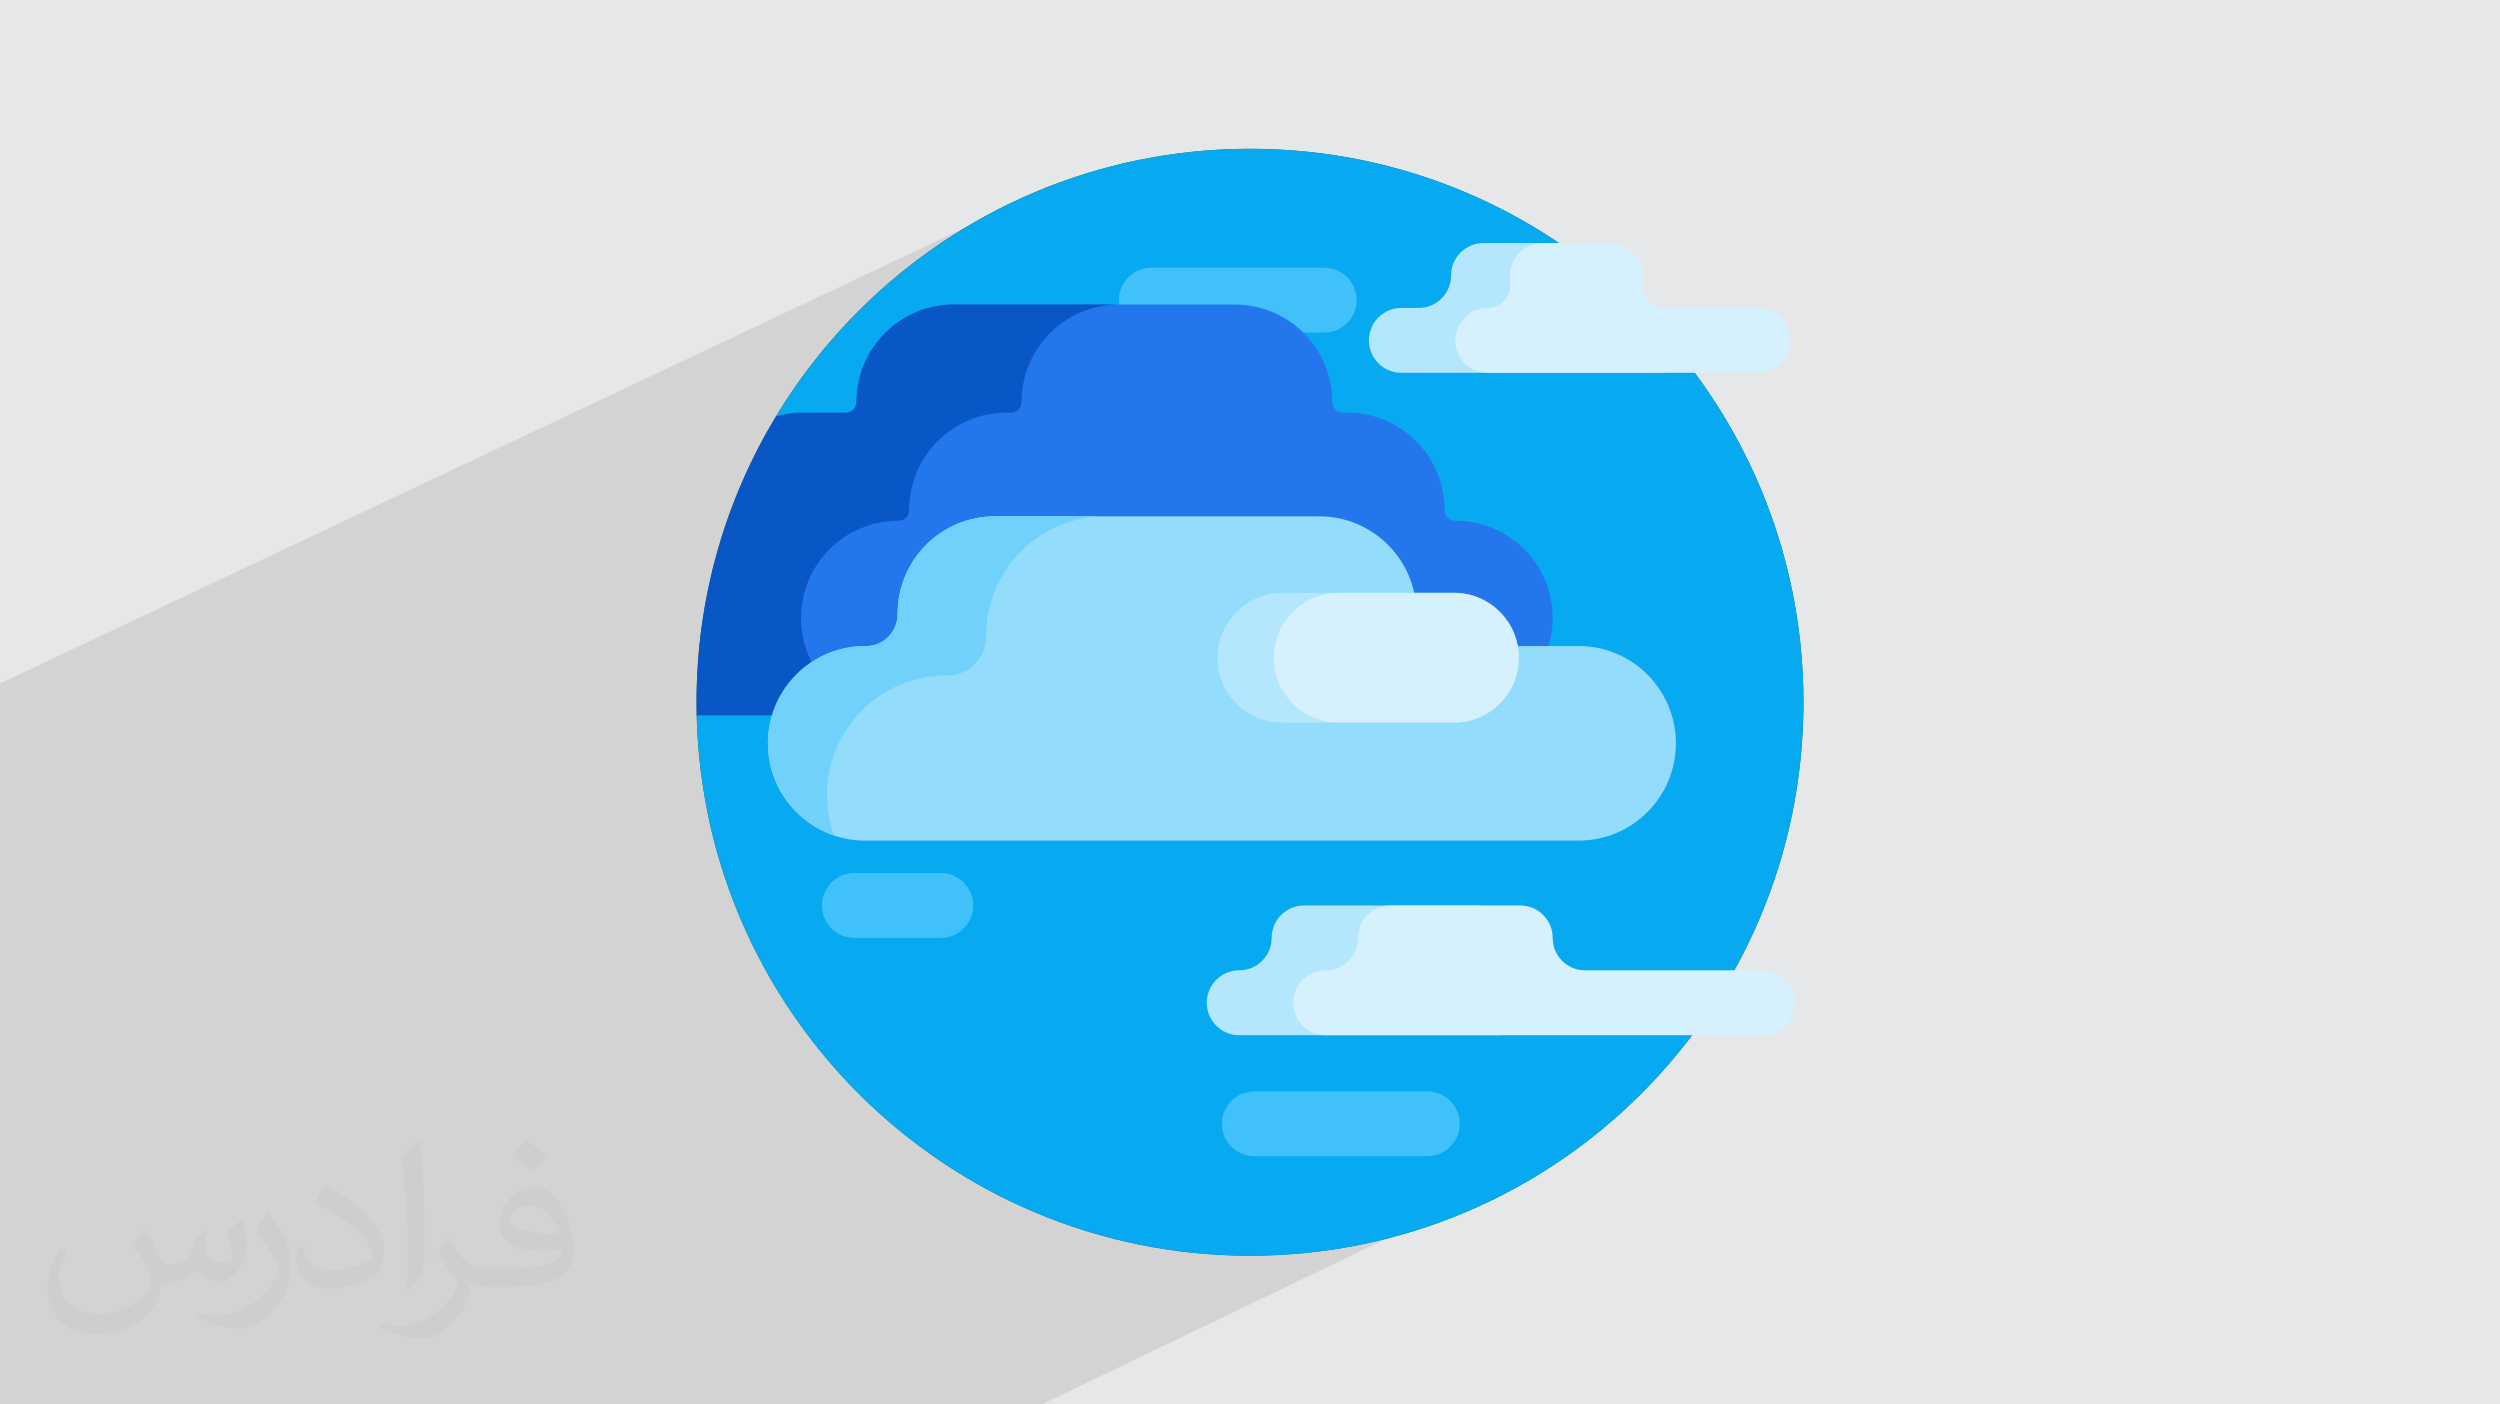
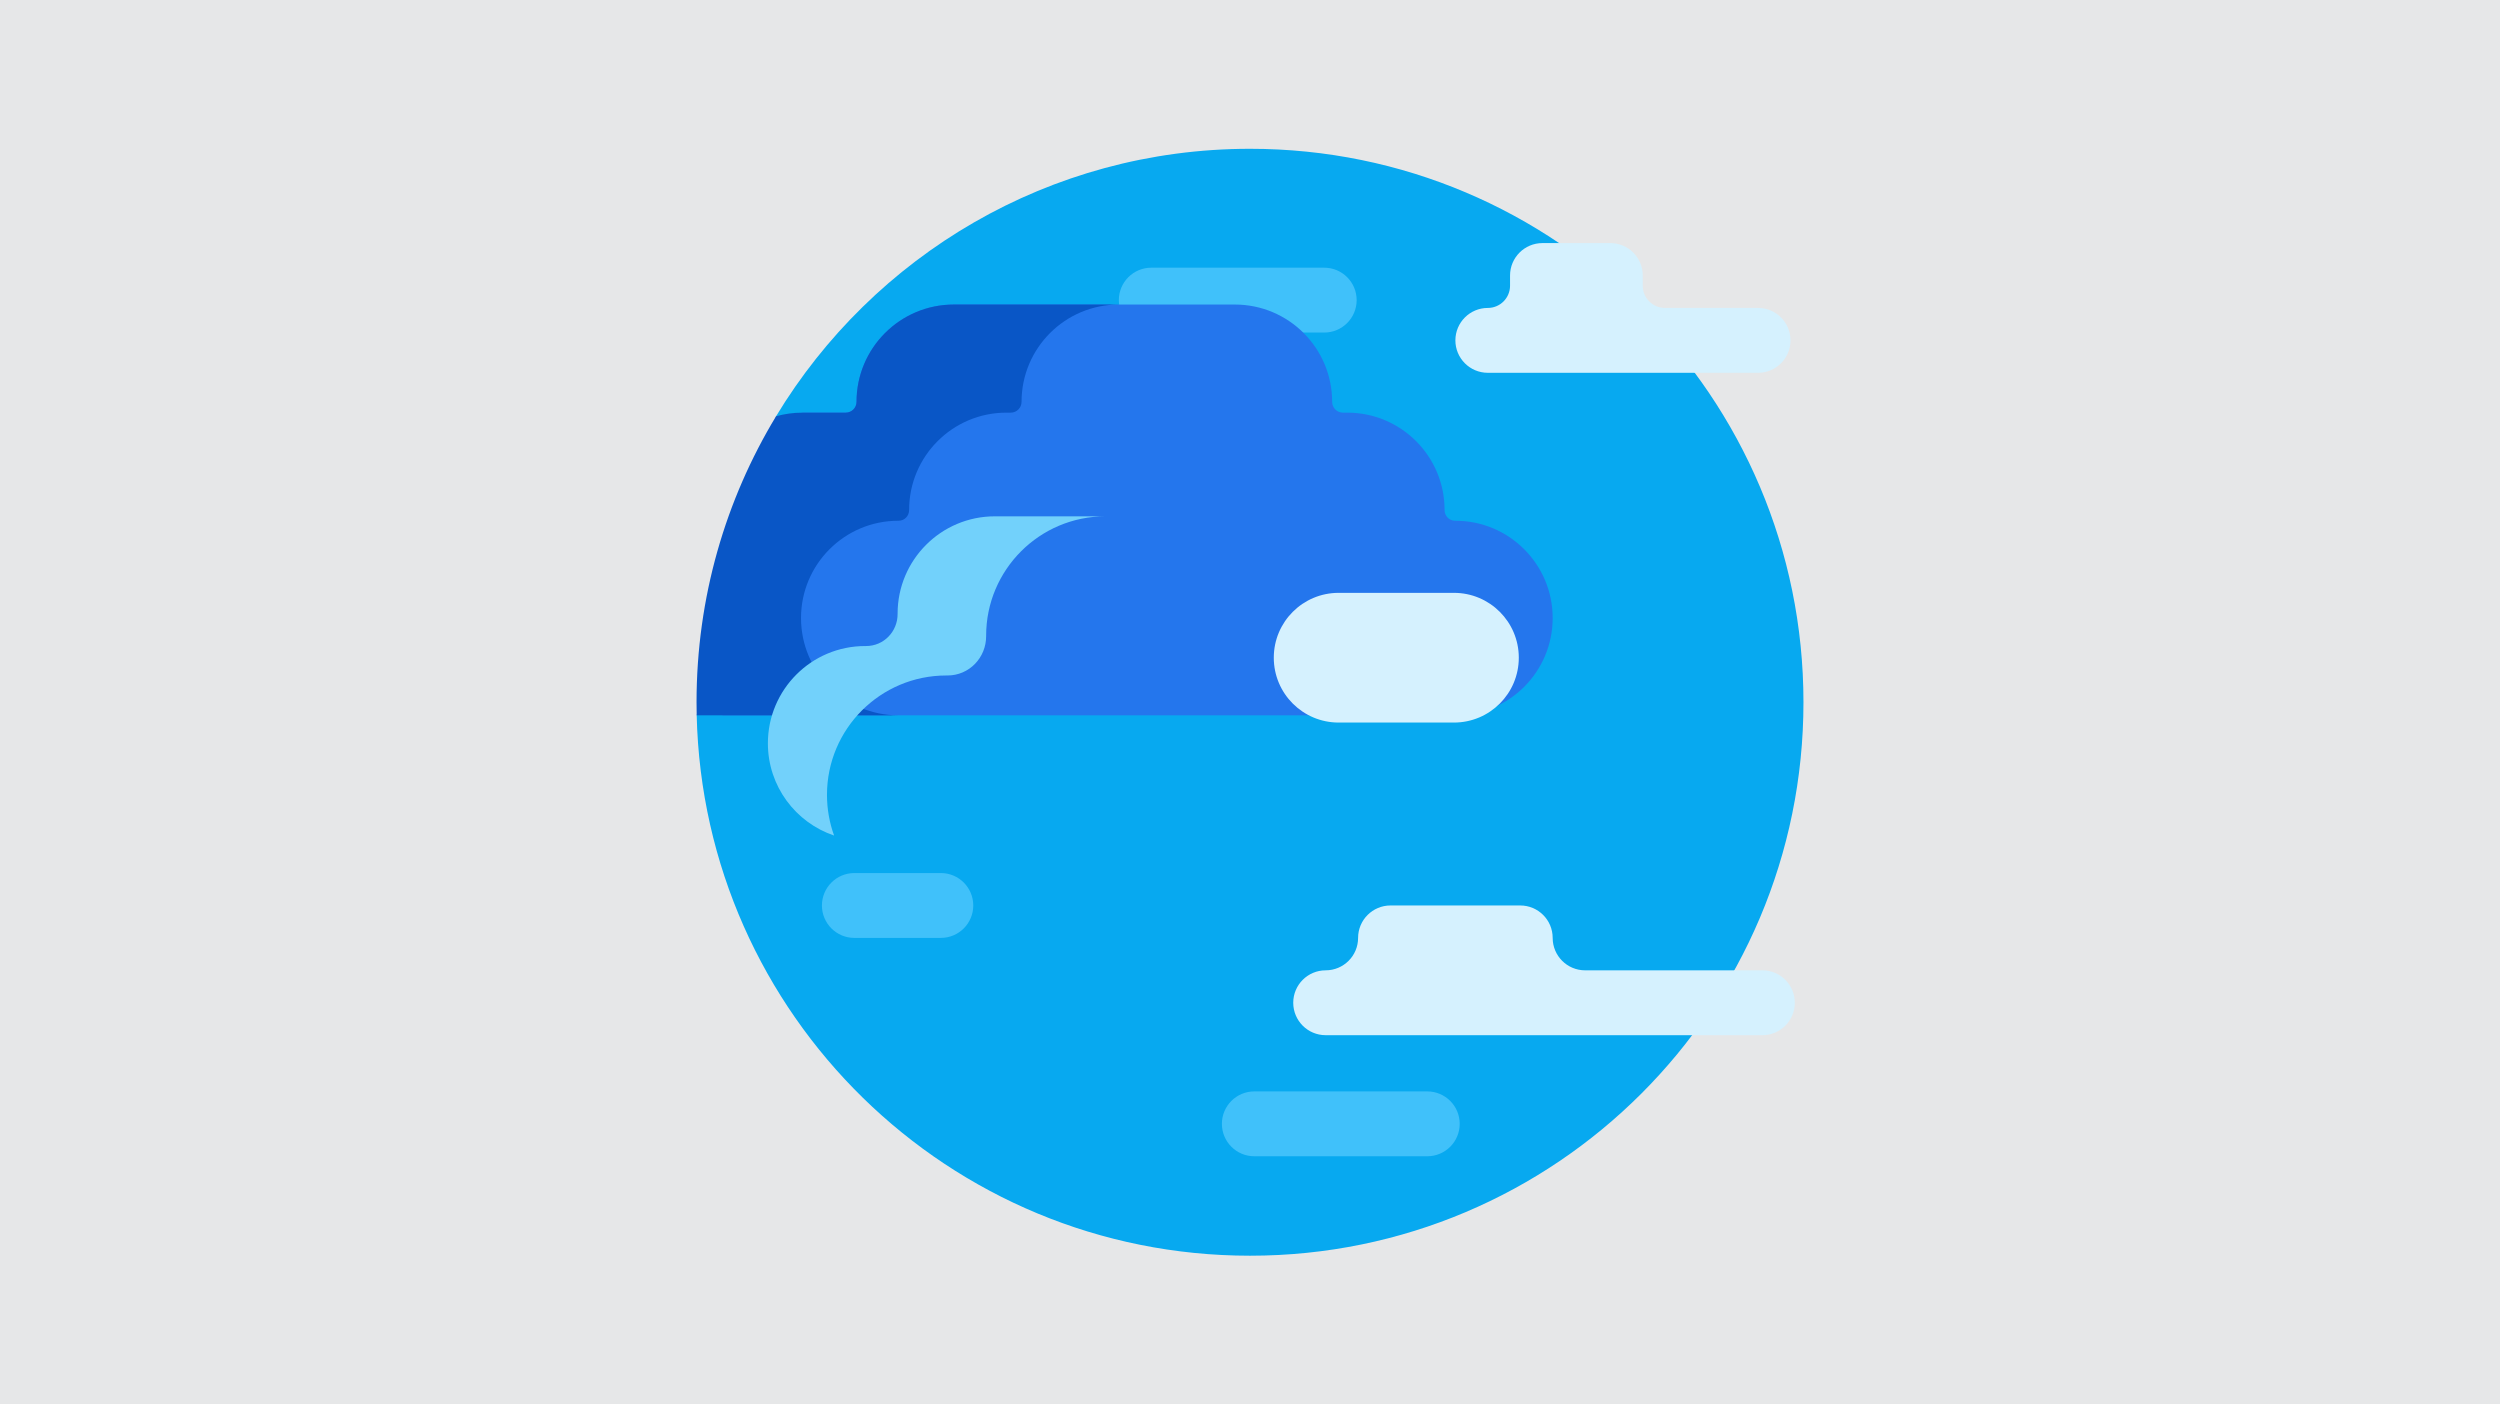
<svg xmlns="http://www.w3.org/2000/svg" xml:space="preserve" width="94.192mm" height="52.917mm" version="1.0" style="shape-rendering:geometricPrecision; text-rendering:geometricPrecision; image-rendering:optimizeQuality; fill-rule:evenodd; clip-rule:evenodd" viewBox="0 0 9404.92 5283.66" enable-background="new 0 0 512 512">
  <defs>
    <style type="text/css">
   
    .fil3 {fill:#107341}
    .fil4 {fill:#07A9F0;fill-rule:nonzero}
    .fil7 {fill:#0956C6;fill-rule:nonzero}
    .fil6 {fill:#2476ED;fill-rule:nonzero}
    .fil5 {fill:#40C1FA;fill-rule:nonzero}
    .fil9 {fill:#72D1FB;fill-rule:nonzero}
    .fil8 {fill:#93DCFC;fill-rule:nonzero}
    .fil10 {fill:#B4E7FD;fill-rule:nonzero}
    .fil11 {fill:#D5F1FE;fill-rule:nonzero}
    .fil2 {fill:#373435;fill-opacity:0.031}
    .fil1 {fill:#2B2A29;fill-opacity:0.102}
    .fil0 {fill:#E6E7E8}
   
  </style>
  </defs>
  <g id="Layer_x0020_1">
    <polygon class="fil0" points="-0,0 9404.92,0 9404.92,5283.66 -0,5283.66 " />
-     <polygon class="fil1" points="5558.94,3570.18 5957.14,4303.57 3917.97,5283.66 -0,5283.66 -0,2571.17 4007.12,678.67 " />
-     <path class="fil2" d="M548.54 4627.69c17.95,27.21 29.6,53.36 40.96,82.43 8.45,16.91 12.93,48.09 52.57,48.09 11.61,0 28.28,-3.42 43.06,-11.61 16.63,-8.73 29.32,-21.94 35.94,-42l15.85 -53.36 38.57 -19.02 2.64 2.64c-5.27,20.09 -6.59,39.36 -6.59,54.43 0,44.63 38.57,61.56 69.22,61.56 17.95,0 34.09,-8.73 34.09,-25.11 0,-21.13 -8.98,-57.06 -20.62,-89.29 17.95,-17.95 35.94,-35.94 56.53,-50.47l3.17 1.6c8.98,38.04 14,75.56 14,100.66 0,24.57 -10.83,51.79 -19.81,69.49 -18.49,34.87 -51.25,62.62 -90.87,62.62 -30.1,0 -63.65,-15.07 -86.66,-43.06l-1.32 0c-21.66,26.96 -55.22,51.25 -108.86,51.25l-16.63 0c-2.64,35.41 -10.29,60.49 -21.94,82.95 -31.95,62.34 -126.81,106.47 -216.1,106.47 -124.17,0 -186.51,-71.59 -186.51,-166.96 0,-58.91 19.27,-113.6 48.88,-152.42l24.29 10.04c-18.49,35.41 -30.91,68.68 -30.91,101.45 0,89.29 72.66,131.83 156.4,131.83 77.68,0 173.83,-49.41 191.28,-106.72 -6.59,-62.62 -30.1,-91.93 -66.04,-148.99 10.83,-19.02 24.83,-38.04 42.28,-58.38l3.17 0 0 0 0 0 -0.02 -0.09zm1432.13 -336.04c26.15,16.39 51.79,35.66 76.87,57.85 -14,19.81 -31.45,37.79 -53.11,53.64 -25.11,-20.34 -50.19,-37.79 -75.84,-56.27 17.42,-19.55 34.62,-38.29 52.04,-55.22l0 0 0 0 0 0 0 0 0 0 0.03 0zm13.47 244.11c-42.28,0 -76.87,27.75 -76.87,48.34 0,44.13 84.53,57.85 185.72,57.31 -12.68,-51.79 -57.06,-105.68 -108.86,-105.68l0.01 0.03zm-94.86 236.19c54.96,0 103.04,-1.6 139.74,-10.83 40.96,-10.29 75.56,-30.91 75.56,-45.17 0,-3.7 0,-8.19 -1.32,-11.89 -22.98,2.11 -49.41,2.11 -72.38,2.11 -74.49,0 -131.55,-16.91 -154.02,-58.66 -5.55,-11.61 -9.51,-24.57 -9.51,-39.36 0,-40.43 17.42,-79.79 48.09,-107 25.61,-22.45 53.89,-36.44 82.67,-36.44 52.04,0 93.51,41.75 122.57,107.54 15.85,35.94 26.68,77.4 26.68,129.72 0,34.87 -9.51,64.19 -31.17,85.85 -40.43,39.11 -114.92,53.89 -229.04,53.89l-51.79 0 0 0 -13.47 0c-28.28,0 -48.62,-5.02 -64.72,-17.42l-2.64 0c0.79,6.59 1.32,12.93 1.32,19.02 0,25.61 -8.45,58.38 -25.61,84.53 -50.72,75.3 -105.68,108.04 -153.24,108.04 -48.09,0 -107,-18.49 -160.11,-42.54l9.51 -18.49c17.17,7.13 40.96,11.89 73.7,11.89 85.85,0 198.66,-82.43 212.66,-163 -3.17,-6.59 -8.98,-15.32 -17.17,-24.57 -25.11,-29.85 -40.96,-54.68 -55.75,-80.83 12.68,-25.11 24.29,-45.17 35.13,-63.4l4.49 -0.53c36.72,74.77 69.99,117.55 144.23,117.55l11.61 0 0 0 53.89 0 0 0 0 0 0 0 0 0 0 0 0.09 0.01zm-371.98 79c6.34,-34.34 6.87,-72.91 6.87,-108.86l0 -53.36c0,-99.6 -12.68,-244.36 -22.98,-338.68 17.95,-19.27 43.06,-42 62.87,-57.31l5.81 1.6c13.47,118.62 16.63,256 16.63,383.06 0,33.3 -1.32,65.79 -4.49,89.55 -1.85,30.1 -19.27,52.83 -56.53,87.7l-8.19 -3.7zm-382.8 -157.19c1.85,46.77 24.83,83.49 105.15,83.49 49.93,0 92.19,-12.93 138.96,-35.13 8.45,-3.7 12.93,-8.73 12.93,-12.93 0,-29.32 -22.45,-68.15 -60.23,-103.55 -36.72,-33.3 -85.34,-62.62 -130.76,-82.18 -15.6,-6.59 -20.62,-13.47 -20.62,-20.09 0,-13.47 17.95,-41.75 32.77,-62.09l5.02 -0.53c52.04,27.21 110.17,67.64 153.24,112.53 39.11,41.47 63.4,83.49 63.4,129.19 0,33.81 -10.29,65.51 -26.96,95.11 -57.06,28.79 -117.83,50.72 -178.06,50.72 -73.17,0 -123.1,-34.34 -123.1,-114.92 0,-8.73 0,-22.19 3.17,-39.64l25.11 0 0 0 0 0 0 0 0 0 0 0 -0.02 0zm-132.37 -132.9l45.45 73.45c16.63,27.21 32.23,56.81 32.23,103.55l0 59.7c0,48.34 -30.91,100.13 -80.83,151.38 -39.11,34.62 -73.7,49.41 -105.68,49.41 -47.55,0 -101.98,-14.79 -164.85,-41.75l7.13 -18.49c19.81,5.27 42.79,9.77 71.06,9.77 90.36,-0.53 182.8,-66.57 225.08,-147.15 5.02,-9.26 6.87,-17.95 6.87,-24.04 0,-9.26 -5.02,-19.55 -8.98,-28.79 -22.98,-43.31 -48.62,-82.95 -76.87,-119.68 14.79,-23.25 29.6,-45.7 45.7,-67.9l3.7 0.53 0 0 0 0 0 0 0 0 0 0 -0.02 0.01z" />
-     <path class="fil3" d="M4702.46 559.73c1149.92,0 2082.1,932.18 2082.1,2082.1 0,1149.92 -932.18,2082.1 -2082.1,2082.1 -1149.92,0 -2082.1,-932.18 -2082.1,-2082.1 0,-1149.92 932.18,-2082.1 2082.1,-2082.1z" />
    <g id="_1644852349184">
      <g>
        <path class="fil4" d="M6784.56 2641.83c0,1149.91 -932.19,2082.1 -2082.1,2082.1 -1133.47,0 -2055.41,-905.73 -2081.53,-2032.92 -0.38,-16.35 72.63,-89.67 72.63,-106.11 0,-371.93 73.13,-614.15 243.99,-916.34 9.99,-17.67 -28.58,-85.18 -18.08,-102.53 364.69,-603.12 1026.76,-1006.29 1782.99,-1006.29 1149.91,0 2082.1,932.19 2082.1,2082.1l0 0z" />
        <path class="fil5" d="M4981.7 1251.06l-650.65 0c-67.38,0 -122.01,-54.63 -122.01,-122.01 0,-67.38 54.63,-122 122.01,-122l650.65 0c67.37,0 122,54.63 122,122.01 0,67.38 -54.62,122 -122,122l0 0zm387.68 2854.75l-650.65 0c-67.38,0 -122,54.63 -122,122.01 0,67.38 54.62,122 122,122l650.65 0c67.38,0 122,-54.63 122,-122.01 0,-67.38 -54.62,-122 -122,-122l0 0zm-1829.97 -821.45l-325.33 0c-67.38,0 -122,54.62 -122,122 0,67.38 54.62,122.01 122,122.01l325.33 -0.01c67.38,0 122.01,-54.62 122.01,-122 0,-67.38 -54.63,-122.01 -122.01,-122.01l0 0.01z" />
        <path class="fil6" d="M5841.11 2325.01c0,202.13 -163.86,366 -366,366l-2757.15 0c0,0 266.47,-1138.65 300.92,-1138.65l162.66 0c22.46,0 40.67,-18.21 40.67,-40.67 0,-202.13 163.85,-366 365.99,-366l1057.32 0c202.13,0 366,163.86 366,366 0,22.46 18.21,40.67 40.67,40.67l16.27 0c202.13,0 366,163.86 366,366l0 0.41c-0.03,22.12 17.39,40.25 39.51,40.25l1.15 0c202.13,0 366,163.86 366,366l0 0z" />
        <path class="fil7" d="M3379.45 2691.01l-758.52 0c-0.38,-16.35 -0.57,-32.73 -0.57,-49.18 0,-393.67 109.26,-761.84 299.11,-1075.8 31.61,-8.91 64.96,-13.67 99.42,-13.67l162.66 0c22.46,0 40.67,-18.21 40.67,-40.67 0,-202.13 163.85,-366 365.99,-366l620.83 0c-202.13,0 -365.99,163.86 -365.99,366 0,22.46 -18.21,40.67 -40.67,40.67l-16.27 0c-202.13,0 -366,163.86 -366,366l0 0.41c0.02,22.12 -17.39,40.25 -39.51,40.25l-1.16 0c-202.13,0 -366,163.86 -366,366 0,202.13 163.87,366 366,366l0 0z" />
-         <path class="fil8" d="M6304.7 2796.37c0,202.13 -163.86,366 -366,366l-2683.95 -0.01c-202.13,0 -366,-163.86 -366,-366 0,-202.13 163.86,-366 366,-366l3.57 0.01c66.31,0 118.65,-54.41 118.42,-120.72 0,-0.43 0,-0.85 0,-1.28 0,-202.13 163.86,-366 366,-366l1219.98 0c202.13,0 366,163.86 366,366l0 1.28c-0.23,66.31 52.1,120.72 118.41,120.72l491.58 0c202.13,0 366,163.86 366,366l-0.01 0z" />
        <path class="fil9" d="M3137.86 3143.29c-144.81,-48.78 -249.1,-185.67 -249.1,-346.92 0,-202.13 163.86,-366 366,-366l3.57 0c66.31,0 118.65,-54.41 118.42,-120.72 0,-0.43 0,-0.85 0,-1.28 0,-202.13 163.86,-366 366,-366l416.16 0c-248.01,0 -449.07,201.05 -449.07,449.06l0 1.58c0.28,81.35 -63.94,148.11 -145.3,148.11l-4.39 0c-248.01,0 -449.06,201.06 -449.06,449.07 0.01,53.76 9.46,105.32 26.78,153.1l0 0z" />
-         <path class="fil10" d="M5759.77 3772.35c0,67.37 -54.62,122 -122,122l-975.98 0c-67.38,0 -122,-54.63 -122,-122.01 0,-67.37 54.62,-122 122,-122 67.38,0 122.01,-54.62 122.01,-122 0,-67.38 54.62,-122.01 122,-122.01l650.65 0.01c67.38,0 122,54.62 122,122l0 122.01 -40.67 -0.01c67.38,0 122.01,54.63 122.01,122.01l-0.01 0zm487.99 -2613.89l-56.72 0c-67.38,0 -122,-54.63 -122,-122.01 0,-67.38 -54.63,-122 -122.01,-122l-366.2 0c-67.37,0 -122,54.62 -122,122 0,67.38 -54.62,122.01 -122.01,122.01l-65.06 0c-67.37,0 -122,54.62 -122,122 0,67.38 54.62,122 122,122l975.98 0c67.38,0 122.01,-54.62 122.01,-122 0,-67.38 -54.63,-122.01 -122.01,-122.01l0 0.01zm-534.08 1315.79c0,-134.76 -109.23,-243.99 -243.99,-243.99l-645.23 0c-134.76,0 -243.99,109.23 -243.99,243.99 0,134.77 109.23,244 243.99,244l645.23 0c134.76,0 243.99,-109.24 243.99,-244z" />
        <path class="fil11" d="M6752.03 3772.35c0,67.37 -54.63,122 -122.01,122l-1642.9 0c-67.38,0 -122,-54.63 -122,-122.01 0,-67.37 54.62,-122 122,-122 67.38,0 122,-54.62 122,-122 0,-67.38 54.63,-122.01 122.01,-122.01l487.99 0.01c67.37,0 122,54.62 122,122 0,67.38 54.62,122.01 122,122.01l666.92 -0.01c67.38,0 122.01,54.63 122.01,122.01l0 0zm-138.27 -2613.89l-350.14 0c-46.19,0 -83.62,-37.44 -83.62,-83.63l0 -38.37c0,-67.37 -54.62,-122 -122,-122l-255.26 0c-67.38,0 -122,54.62 -122,122l0 38.37c0,46.19 -37.44,83.63 -83.62,83.63 -67.38,0 -122.01,54.62 -122.01,122 0,67.38 54.63,122 122.01,122l1016.64 0c67.38,0 122.01,-54.62 122.01,-122 0,-67.38 -54.63,-122.01 -122.01,-122.01l0 0.01zm-900.08 1315.79c0,-134.76 -109.23,-243.99 -243.99,-243.99l-433.77 0c-134.76,0 -243.99,109.23 -243.99,243.99 0,134.77 109.23,244 243.99,244l433.77 0c134.76,0 243.99,-109.24 243.99,-244z" />
      </g>
    </g>
  </g>
</svg>